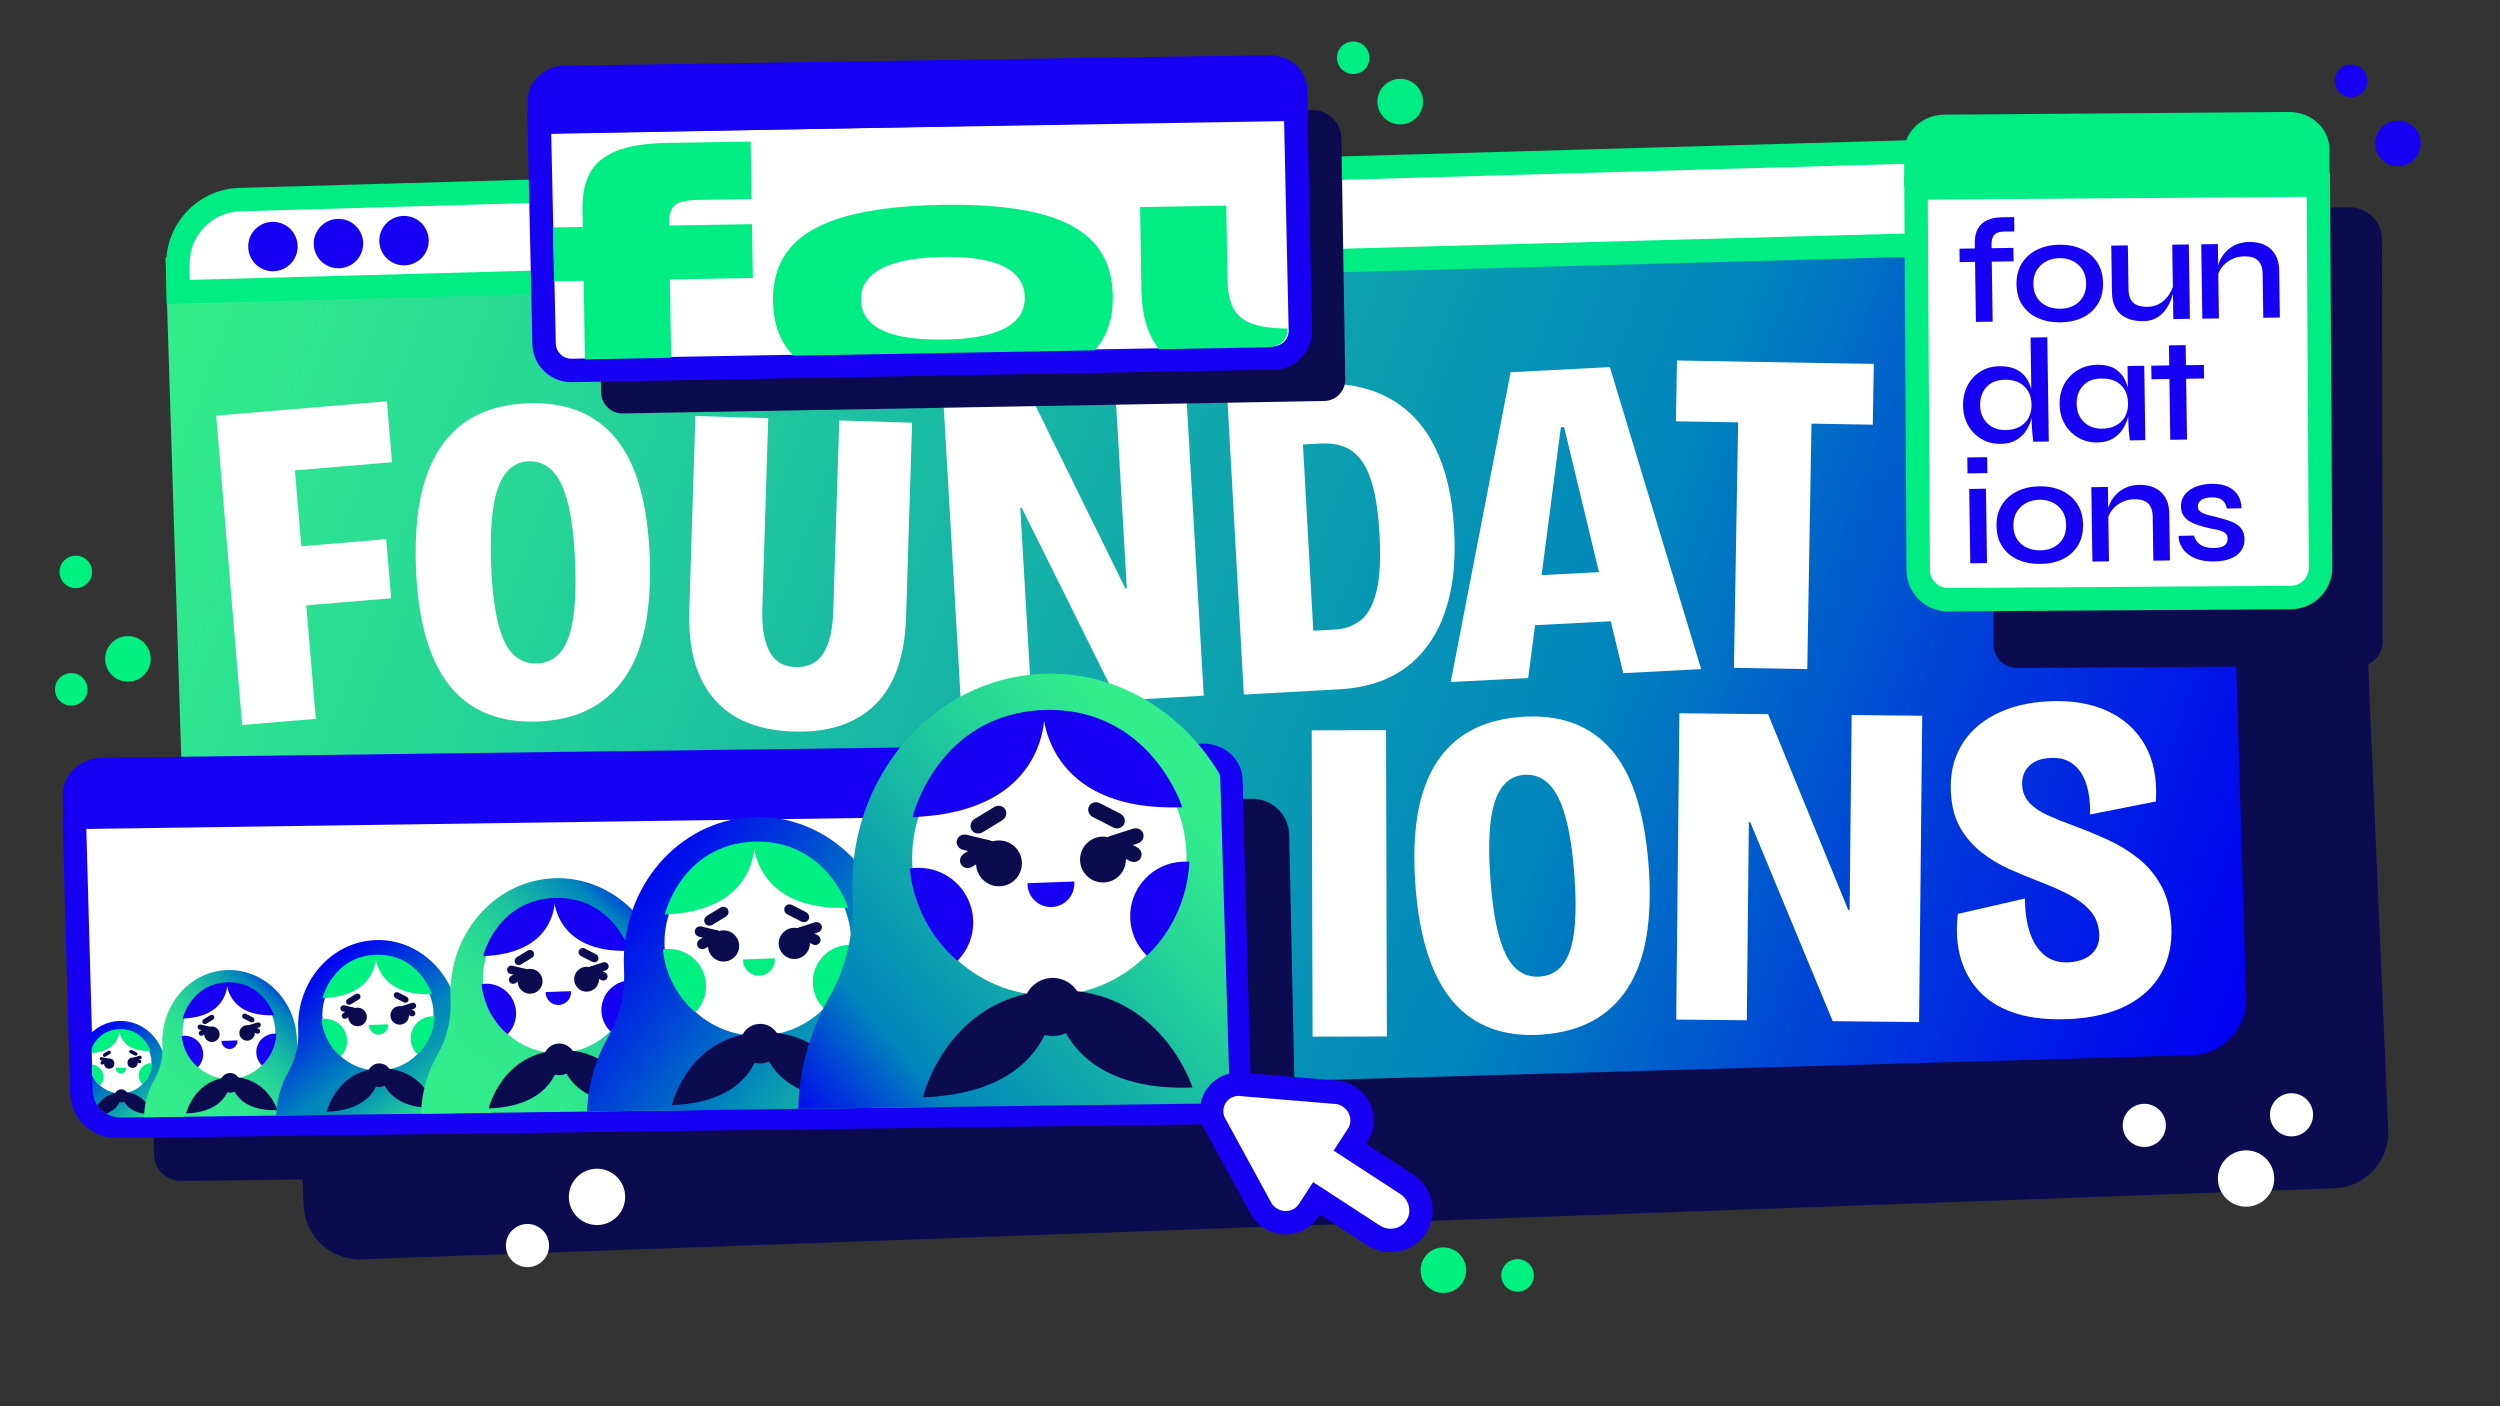
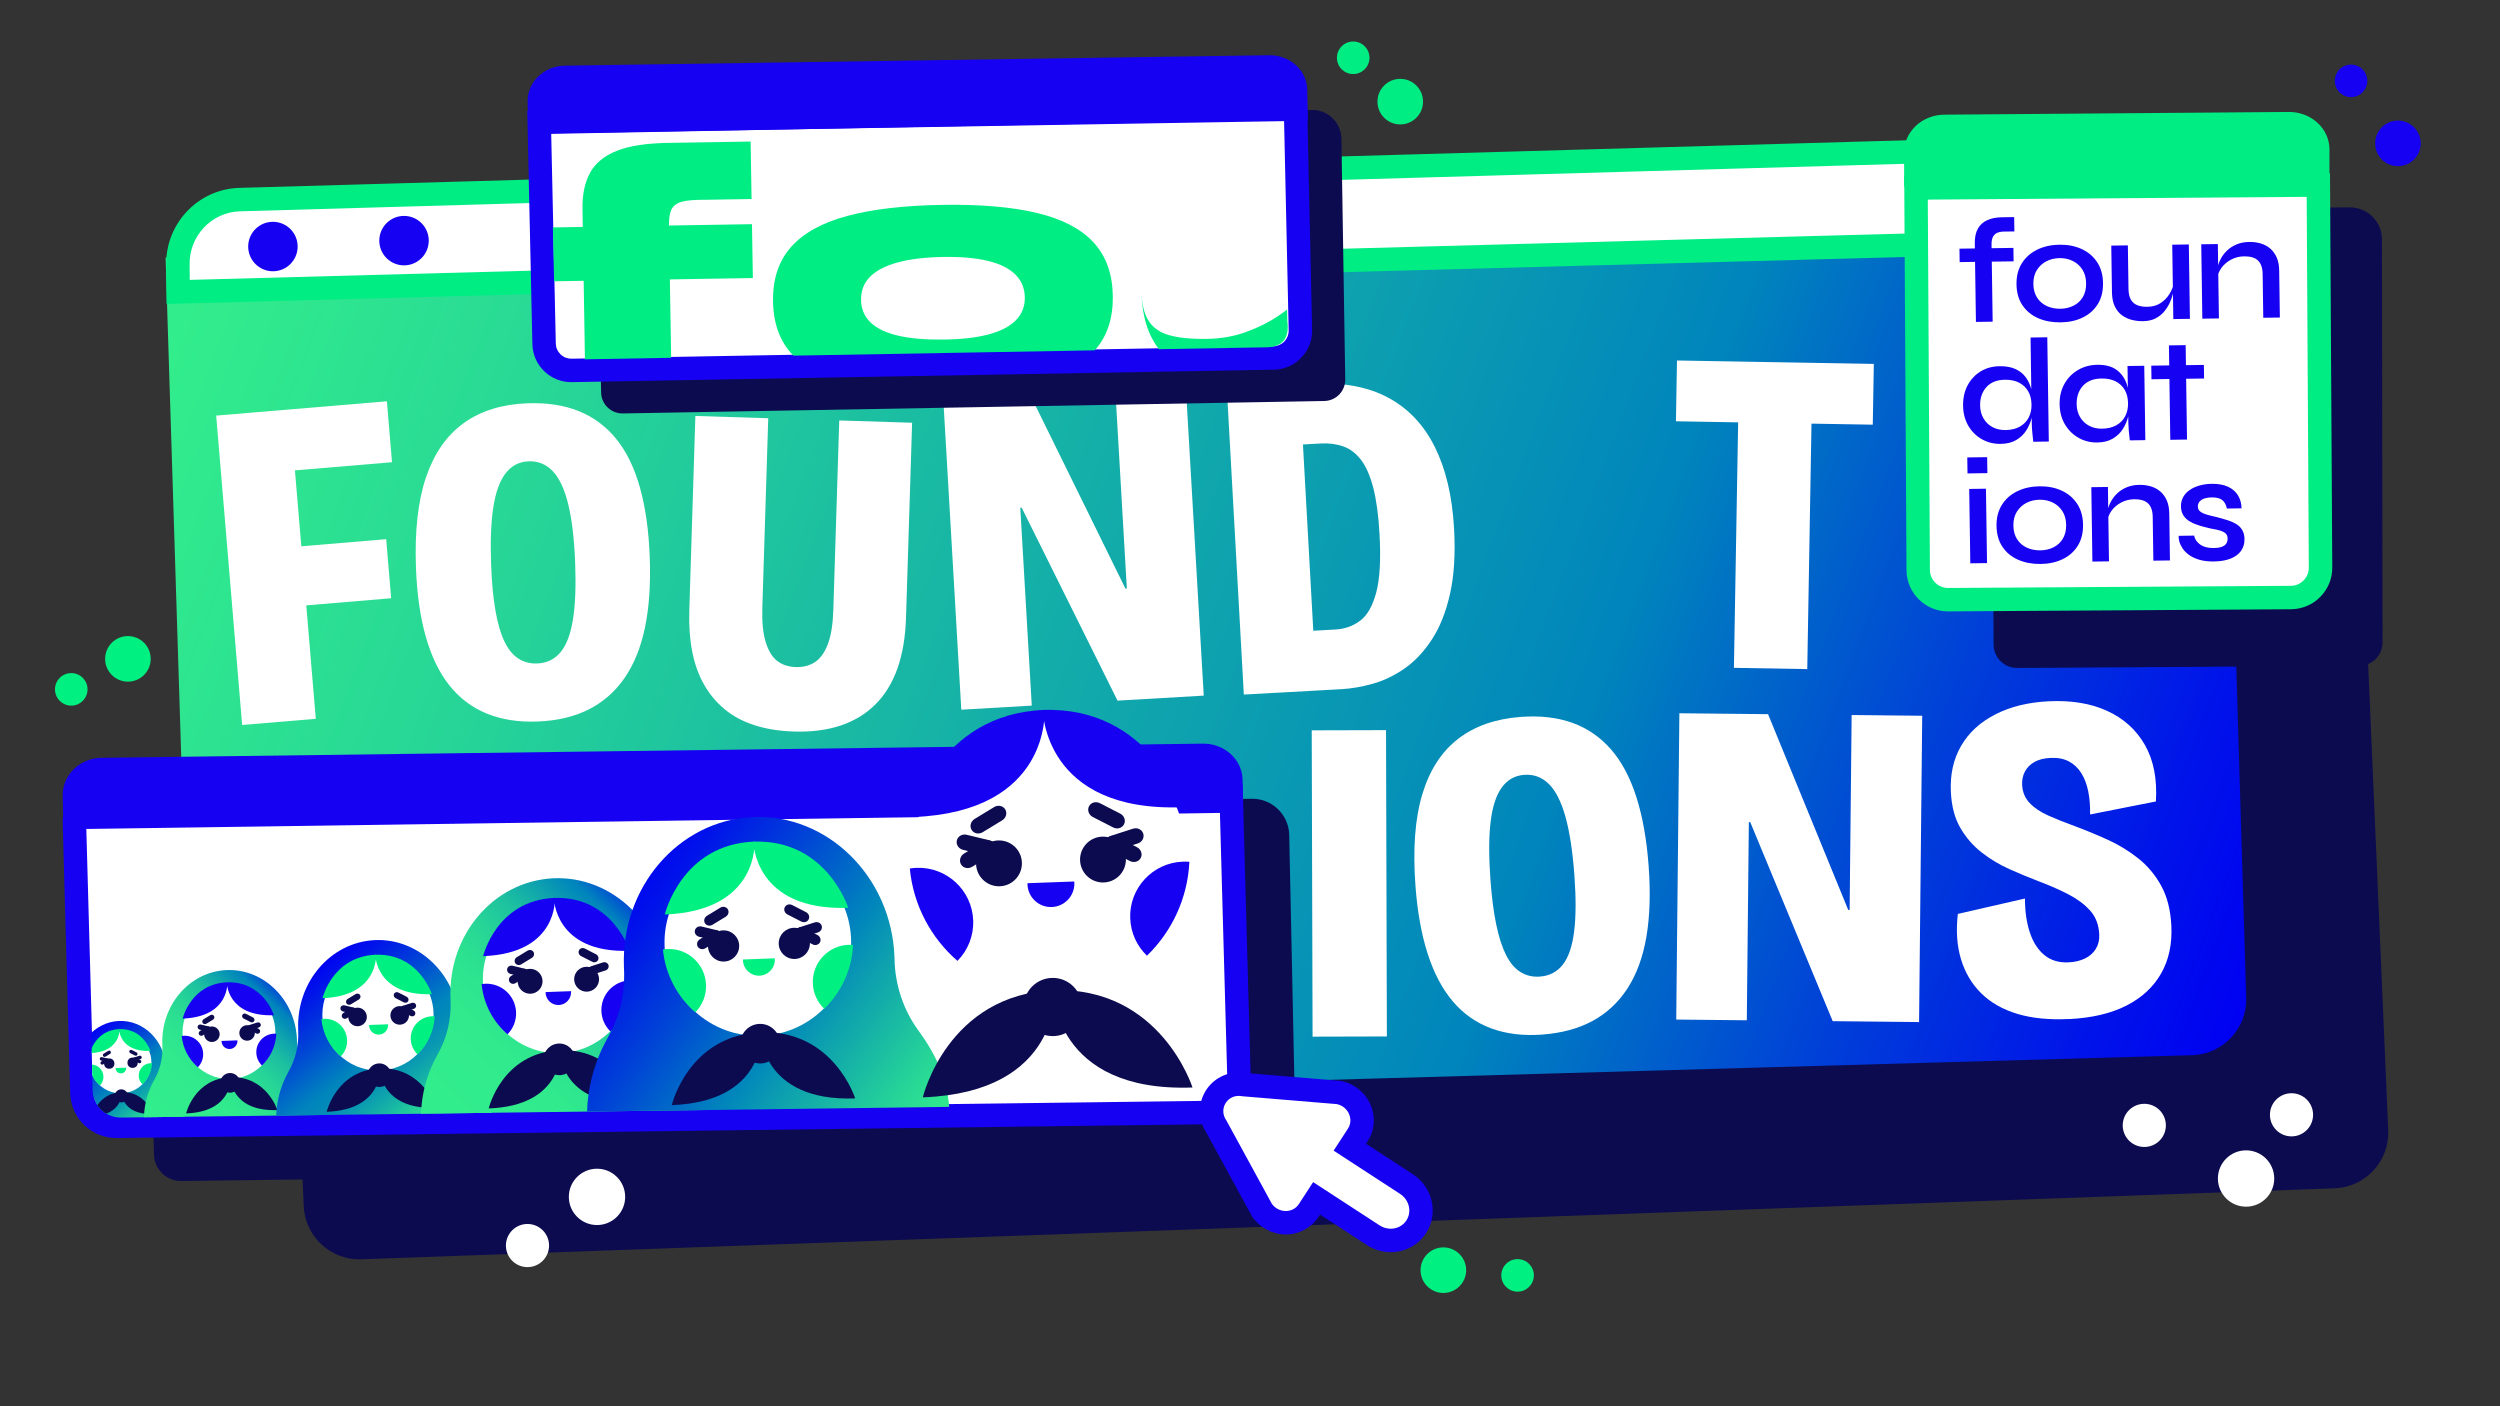
<svg xmlns="http://www.w3.org/2000/svg" xmlns:xlink="http://www.w3.org/1999/xlink" viewBox="0 0 1920 1080">
  <rect x="0" y="0" width="1920" height="1080" fill="#333333" stroke="none" />
  <defs>
    <style>
      .cls-1 {
        clip-path: url(#clippath);
      }

      .cls-2 {
        fill: none;
      }

      .cls-2, .cls-3, .cls-4, .cls-5, .cls-6, .cls-7, .cls-8, .cls-9, .cls-10, .cls-11, .cls-12, .cls-13, .cls-14 {
        stroke-width: 0px;
      }

      .cls-3 {
        fill: url(#linear-gradient);
      }

      .cls-15 {
        stroke: #1601f2;
        stroke-miterlimit: 10;
        stroke-width: 18px;
      }

      .cls-15, .cls-12 {
        fill: #fff;
      }

      .cls-16 {
        clip-path: url(#clippath-1);
      }

      .cls-17 {
        clip-path: url(#clippath-2);
      }

      .cls-4 {
        fill: url(#linear-gradient-4);
      }

      .cls-5 {
        fill: url(#linear-gradient-2);
      }

      .cls-6 {
        fill: url(#linear-gradient-3);
      }

      .cls-7 {
        fill: url(#linear-gradient-7);
      }

      .cls-8 {
        fill: url(#linear-gradient-5);
      }

      .cls-9 {
        fill: url(#linear-gradient-6);
      }

      .cls-10 {
        fill: #1601f2;
      }

      .cls-11 {
        fill: #0c0b4f;
      }

      .cls-13 {
        fill: #00ed84;
      }

      .cls-14 {
        fill: #00f181;
      }
    </style>
    <linearGradient id="linear-gradient" x1="1713.16" y1="795.38" x2="153.26" y2="210.41" gradientUnits="userSpaceOnUse">
      <stop offset="0" stop-color="#0001f2" />
      <stop offset=".06" stop-color="#0013ea" />
      <stop offset=".18" stop-color="#0042d7" />
      <stop offset=".33" stop-color="#0085bc" />
      <stop offset=".48" stop-color="#0c9eb0" />
      <stop offset=".83" stop-color="#27d796" />
      <stop offset="1" stop-color="#32ed8c" />
    </linearGradient>
    <clipPath id="clippath">
      <path class="cls-2" d="m973.5,266.72l-526.08,9.27c-11.22.38-20.61-7.97-20.97-18.66l-3.45-155.01,562.24-9.2,3.45,153.76c1.73,12.96-3.98,19.46-15.2,19.84Z" />
    </clipPath>
    <clipPath id="clippath-1">
      <path class="cls-2" d="m1756.18,452l-260.37,3c-9.29,0-16.82-7.53-16.82-16.82V151l294-3v287.18c0,9.29-7.53,16.82-16.82,16.82Z" />
    </clipPath>
    <clipPath id="clippath-2">
      <path class="cls-2" d="m944.19,832.39c.21,8.15-6.25,14.92-14.4,15.09l-836.62,10.81c-11.95.31-21.86-9.18-22.07-21.14l-7.09-331.16,826.94-9.41c24.06-.32,43.89,18.79,44.44,42.85l8.8,292.96Z" />
    </clipPath>
    <linearGradient id="linear-gradient-2" x1="47.16" y1="782.12" x2="110.71" y2="863.15" gradientUnits="userSpaceOnUse">
      <stop offset=".21" stop-color="#0001f2" />
      <stop offset=".29" stop-color="#0013ea" />
      <stop offset=".45" stop-color="#0042d7" />
      <stop offset=".65" stop-color="#0085bc" />
      <stop offset=".7" stop-color="#028ab9" />
      <stop offset=".78" stop-color="#0a9bb1" />
      <stop offset=".87" stop-color="#18b7a4" />
      <stop offset=".97" stop-color="#2add93" />
      <stop offset="1" stop-color="#32ed8c" />
    </linearGradient>
    <linearGradient id="linear-gradient-3" x1="239.77" y1="760.83" x2="139.4" y2="868.78" gradientUnits="userSpaceOnUse">
      <stop offset="0" stop-color="#0001f2" />
      <stop offset=".04" stop-color="#0013ea" />
      <stop offset=".11" stop-color="#0042d7" />
      <stop offset=".19" stop-color="#0085bc" />
      <stop offset=".2" stop-color="#0087bb" />
      <stop offset=".29" stop-color="#10a6ac" />
      <stop offset=".38" stop-color="#1cc0a0" />
      <stop offset=".49" stop-color="#26d497" />
      <stop offset=".61" stop-color="#2ce290" />
      <stop offset=".75" stop-color="#30ea8d" />
      <stop offset="1" stop-color="#32ed8c" />
    </linearGradient>
    <linearGradient id="linear-gradient-4" x1="208.36" y1="718.42" x2="322.96" y2="864.54" xlink:href="#linear-gradient-2" />
    <linearGradient id="linear-gradient-5" x1="530.8" y1="699.9" x2="369.64" y2="873.24" xlink:href="#linear-gradient-3" />
    <linearGradient id="linear-gradient-6" x1="465.41" y1="694.46" x2="713.6" y2="878.19" gradientUnits="userSpaceOnUse">
      <stop offset="0" stop-color="#0001f2" />
      <stop offset=".1" stop-color="#0013ea" />
      <stop offset=".29" stop-color="#0042d7" />
      <stop offset=".53" stop-color="#0085bc" />
      <stop offset=".63" stop-color="#0c9eb0" />
      <stop offset=".88" stop-color="#27d796" />
      <stop offset="1" stop-color="#32ed8c" />
    </linearGradient>
    <linearGradient id="linear-gradient-7" x1="636.07" y1="899.09" x2="935.48" y2="644.09" gradientUnits="userSpaceOnUse">
      <stop offset="0" stop-color="#0001f2" />
      <stop offset=".05" stop-color="#0013ea" />
      <stop offset=".14" stop-color="#0042d7" />
      <stop offset=".26" stop-color="#0085bc" />
      <stop offset=".43" stop-color="#0c9eb0" />
      <stop offset=".81" stop-color="#27d796" />
      <stop offset="1" stop-color="#32ed8c" />
    </linearGradient>
  </defs>
  <g id="main_window" data-name="main window">
    <path class="cls-11" d="m1765.68,180.38l-3.63.13h0S246.58,235.05,246.58,235.05h0s-3.63.13-3.63.13c-21.59.79-38.45,18.94-37.66,40.53l.13,3.63s0,0,0,0h0s1.66,45.31,1.66,45.31h.29s25.88,601.34,25.88,601.34c.87,23.6,20.7,42.02,44.29,41.16l1515.47-54.54c23.6-.87,42.02-20.7,41.16-44.29l-27.83-646.65-.13-3.63c-.79-21.59-18.94-38.45-40.53-37.66Z" />
    <path class="cls-3" d="m1683.48,810.39l-1493,42.63c-23.66.69-43.39-17.89-44.08-41.49l-19.23-613.8,1579.82-36.72,18.08,605.41c.69,23.6-17.94,43.29-41.6,43.98Z" />
    <g>
      <path class="cls-12" d="m1699.53,181.98L136.83,224.2l-.18-20.28c-.79-27.18,20.43-49.85,47.4-50.63l1464.92-41.82c26.97-.78,49.47,20.62,50.25,47.8l.3,22.71Z" />
      <path class="cls-13" d="m127.91,233.44l-.26-29.36c-.88-32.05,24.28-58.87,56.13-59.79l1464.92-41.82c31.88-.92,58.58,24.44,59.51,56.53v.14s.43,31.58.43,31.58L127.91,233.44Zm1522.48-112.99c-.39,0-.77,0-1.16.02L184.3,162.29c-21.96.64-39.3,19.2-38.66,41.37v.18s.1,11.11.1,11.11l1544.66-41.74-.18-13.76c-.67-21.75-18.41-39.01-39.83-39.01Z" />
    </g>
    <circle class="cls-10" cx="310.29" cy="184.81" r="18.99" />
-     <circle class="cls-10" cx="259.94" cy="187.07" r="18.99" />
    <circle class="cls-10" cx="209.6" cy="189.34" r="18.99" />
  </g>
  <g id="type">
    <g>
      <path class="cls-12" d="m185.97,556.79l-19.94-237.61,56.55-4.75,19.95,237.61-56.55,4.75Zm11.36-193.1l-3.93-46.8,103.73-8.71,3.93,46.8-103.73,8.71Zm8.7,103.68l-3.81-45.36,94.37-7.92,3.81,45.36-94.37,7.92Z" />
      <path class="cls-12" d="m412.76,554.13c-14.73.56-27.78-1.51-39.13-6.19-11.36-4.68-20.91-11.93-28.65-21.75-7.75-9.81-13.75-22.25-18-37.31-4.26-15.06-6.76-32.56-7.51-52.51-1.07-28.26,1.5-51.54,7.72-69.85,6.21-18.3,15.85-32.16,28.94-41.58,13.08-9.41,29.37-14.48,48.85-15.22,14.97-.56,28.12,1.44,39.48,6,11.35,4.57,20.96,11.69,28.82,21.39,7.86,9.69,13.92,22.12,18.18,37.3,4.26,15.18,6.77,32.98,7.54,53.4.78,20.66-.45,38.72-3.67,54.18-3.23,15.46-8.51,28.44-15.84,38.94-7.34,10.5-16.55,18.52-27.64,24.05-11.09,5.53-24.12,8.58-39.09,9.14Zm-.25-44.58c7.36-.28,13.32-3.12,17.88-8.52,4.55-5.4,7.75-13.72,9.59-24.97,1.83-11.24,2.42-25.65,1.76-43.23-.7-18.52-2.46-33.62-5.28-45.28-2.82-11.66-6.77-20.19-11.85-25.59-5.08-5.39-11.31-7.96-18.67-7.68-7.13.27-12.96,3.29-17.5,9.04-4.54,5.76-7.72,14.44-9.55,26.04-1.83,11.61-2.39,26.55-1.7,44.83.5,13.3,1.59,24.79,3.26,34.48,1.67,9.69,3.93,17.57,6.78,23.64,2.84,6.08,6.4,10.52,10.67,13.33,4.27,2.82,9.13,4.11,14.6,3.91Z" />
      <path class="cls-12" d="m609.61,561.82c-11.17-.35-21.23-1.97-30.17-4.87-8.95-2.89-16.61-6.99-22.99-12.31-6.38-5.31-11.65-11.65-15.82-19.04-4.17-7.38-7.18-15.79-9.02-25.24-1.85-9.45-2.59-19.87-2.23-31.27l4.67-149.63,55.96,1.75-4.55,145.71c-.33,10.69.52,19.4,2.57,26.11,2.05,6.72,4.99,11.57,8.82,14.54,3.83,2.97,8.6,4.55,14.3,4.73,5.7.18,10.61-1.1,14.75-3.82,4.13-2.72,7.42-7.31,9.88-13.78,2.46-6.46,3.86-15.15,4.21-26.08l4.55-145.71,55.96,1.75-4.67,149.63c-.93,29.93-8.83,52.21-23.67,66.84-14.85,14.64-35.7,21.53-62.55,20.69Z" />
      <path class="cls-12" d="m738.28,545.05l-13.63-234.85,68-3.95,71.69,145.79,1.07-.06-8.68-149.45,54.11-3.14,13.63,234.85-66.22,3.84-73.61-148.18-1.07.06,8.82,151.94-54.11,3.14Z" />
      <path class="cls-12" d="m955.26,533.42l-13.05-234.89,55.9-3.1,13.05,234.89-55.9,3.1Zm24.92-1.38l-2.55-45.91,48.07-2.67c7.12-.4,13.42-2.65,18.91-6.76,5.49-4.11,9.6-11.36,12.36-21.75,2.76-10.38,3.6-25.31,2.51-44.76-.8-14.47-2.42-26.34-4.83-35.61-2.42-9.26-5.55-16.41-9.41-21.43-3.85-5.02-8.39-8.46-13.61-10.31-5.22-1.85-11.04-2.6-17.45-2.24l-44.51,2.47-2.55-45.91,42.37-2.35c22.31-1.24,41.2,2.3,56.66,10.6,15.46,8.31,27.42,20.97,35.86,37.99,8.45,17.02,13.35,37.87,14.72,62.55,1.08,19.46.05,36.18-3.11,50.15-3.15,13.98-7.8,25.66-13.95,35.05-6.15,9.39-13.12,16.79-20.91,22.22-7.79,5.43-15.91,9.33-24.35,11.71-8.44,2.38-16.46,3.77-24.05,4.19l-50.21,2.79Z" />
-       <path class="cls-12" d="m1114.18,523.78l45.98-237.92,76.21-3.92,70.12,231.96-59.83,3.07-45.42-188.97-2.49.13-25.1,192.59-59.47,3.06Zm37.82-42.27l-1.96-38.09,114.68-5.89,1.96,38.09-114.68,5.89Z" />
      <path class="cls-12" d="m1287.12,323.55l.8-46.69,151.18,2.61-.8,46.69-151.18-2.61Zm44.53,189.35l4.05-235.21,56.33.97-4.05,235.21-56.34-.97Z" />
    </g>
    <g>
      <path class="cls-12" d="m1008.06,796.15l-.65-235.25,57.06-.16.65,235.25-57.06.16Z" />
      <path class="cls-12" d="m1184.48,794.56c-14.71,1.08-27.81-.53-39.33-4.8-11.52-4.28-21.32-11.18-29.41-20.72-8.09-9.53-14.53-21.75-19.31-36.65-4.79-14.89-7.91-32.3-9.37-52.21-2.07-28.2-.33-51.56,5.23-70.08,5.56-18.51,14.71-32.71,27.45-42.58,12.74-9.87,28.84-15.52,48.28-16.94,14.94-1.09,28.16.44,39.67,4.6,11.51,4.16,21.36,10.94,29.56,20.35s14.69,21.62,19.49,36.63c4.79,15.02,7.94,32.72,9.43,53.1,1.51,20.62.92,38.71-1.75,54.27-2.68,15.56-7.49,28.73-14.45,39.48-6.96,10.76-15.89,19.09-26.77,25.01-10.89,5.92-23.8,9.43-38.74,10.52Zm-1.83-44.54c7.35-.54,13.2-3.59,17.56-9.15,4.36-5.56,7.26-13.99,8.7-25.3,1.44-11.3,1.51-25.72.23-43.26-1.35-18.49-3.65-33.51-6.88-45.06-3.23-11.56-7.48-19.94-12.75-25.16-5.27-5.21-11.58-7.55-18.93-7.01-7.11.52-12.84,3.74-17.17,9.66-4.34,5.92-7.21,14.71-8.62,26.36-1.41,11.66-1.45,26.62-.11,44.86.97,13.27,2.46,24.72,4.48,34.34,2.01,9.62,4.55,17.42,7.61,23.39,3.06,5.98,6.77,10.29,11.14,12.94,4.36,2.66,9.27,3.79,14.73,3.39Z" />
      <path class="cls-12" d="m1287.35,783.02l2.41-235.24,68.11.7,61.58,150.35h1.07s1.54-149.69,1.54-149.69l54.2.56-2.41,235.24-66.33-.68-63.34-152.86h-1.07s-1.56,152.18-1.56,152.18l-54.2-.56Z" />
      <path class="cls-12" d="m1589.03,782.6c-15.2.75-28.41-.56-39.65-3.93-11.24-3.37-20.48-8.62-27.74-15.76-7.26-7.14-12.45-15.86-15.58-26.17-3.13-10.31-3.94-21.93-2.44-34.85l51.54-11.83c.01,9.99,1.28,18.73,3.8,26.22,2.51,7.49,6.25,13.25,11.21,17.29,4.96,4.04,11.12,5.87,18.48,5.51,4.75-.23,8.92-1.21,12.53-2.94,3.6-1.72,6.4-4.18,8.38-7.37,1.99-3.19,2.87-6.92,2.66-11.19-.36-7.35-2.69-13.43-6.97-18.21-4.29-4.78-9.79-8.91-16.5-12.39-6.72-3.47-13.96-6.68-21.72-9.63-7.77-2.94-15.6-6.19-23.51-9.72-7.91-3.53-15.15-7.87-21.71-13.02-6.56-5.15-11.99-11.42-16.29-18.82-4.29-7.4-6.71-16.56-7.25-27.48-.67-13.53,1.96-25.37,7.88-35.54,5.92-10.16,14.69-18.21,26.3-24.14,11.61-5.93,25.25-9.28,40.92-10.05,17.33-.86,32.33,1.61,45,7.41,12.66,5.8,22.32,14.54,28.97,26.23,6.65,11.69,9.44,26.12,8.39,43.3l-50.56,10c.16-6.43-.32-12.35-1.42-17.77-1.1-5.42-2.88-10.08-5.33-14.01-2.46-3.92-5.64-6.91-9.55-8.98-3.91-2.06-8.6-2.96-14.06-2.69-4.99.25-9.1,1.29-12.34,3.11-3.25,1.83-5.68,4.27-7.31,7.32-1.63,3.06-2.36,6.48-2.17,10.28.27,5.46,2.16,10.06,5.68,13.82,3.51,3.75,8.25,6.97,14.22,9.65,5.96,2.68,12.7,5.38,20.22,8.1,8.49,3.15,16.99,6.65,25.51,10.52,8.52,3.86,16.37,8.65,23.56,14.36,7.18,5.71,13.07,12.74,17.65,21.08,4.57,8.34,7.17,18.56,7.76,30.66.69,14.01-1.92,26.21-7.83,36.61-5.91,10.41-14.79,18.64-26.63,24.69-11.84,6.06-26.55,9.52-44.12,10.39Z" />
    </g>
  </g>
  <g id="mini_windows" data-name="mini windows">
    <g>
      <path class="cls-11" d="m1030.21,106.09c-.42-12.38-10.8-22.07-23.17-21.65l-527.96,9.19c-12.38.42-22.07,10.8-21.65,23.17l.42,20.17h.28s3.54,164.74,3.54,164.74c.31,9.05,7.89,16.13,16.94,15.82l538.71-9.56c9.05-.31,16.13-7.89,15.82-16.94l-2.93-184.96Z" />
      <g>
        <g>
          <path class="cls-12" d="m978.51,274.9l-539.04,9.57c-11.54.39-21.21-8.64-21.61-20.18l-3.73-170.32,580.83-10.99,3.73,170.32c.39,11.54-8.64,21.21-20.18,21.61Z" />
          <path class="cls-10" d="m438.73,293.49c-7.6,0-14.81-2.84-20.39-8.05-5.84-5.45-9.2-12.85-9.47-20.84v-.11s-3.93-179.35-3.93-179.35l598.83-11.33,3.93,179.24c.26,7.96-2.59,15.56-8.04,21.38-5.45,5.84-12.85,9.2-20.84,9.47h-.15s-538.98,9.57-538.98,9.57c-.32,0-.64.02-.96.02Zm-11.87-29.45c.12,3.16,1.46,6.09,3.77,8.24,2.32,2.17,5.36,3.3,8.53,3.2h.15s538.96-9.57,538.96-9.57c3.15-.12,6.08-1.46,8.23-3.77,2.17-2.32,3.31-5.35,3.2-8.53v-.11s-3.54-161.35-3.54-161.35l-562.83,10.65,3.53,161.24Z" />
        </g>
        <path class="cls-10" d="m1004.41,92.7l-598.7,9.97-.48-24.28c-.51-14.9,12.04-27.41,28.03-27.96l540.81-8c15.99-.54,29.36,11.09,29.86,25.99l.48,24.28Z" />
      </g>
      <g class="cls-1">
        <g>
          <path class="cls-13" d="m402.62,175.02l174.9-2.86.68,41.38-174.9,2.86-.68-41.38Zm110.14-65.27l63.72-1.04.72,44.14-36.14.59c-7.36-.06-13.01.4-16.95,1.38-3.94.99-6.67,2.87-8.19,5.65-1.52,2.78-2.23,7.03-2.14,12.73l2.08,126.91-66.21,1.08-2.3-140.7c-.18-11.04,1.74-20.26,5.76-27.69,4.02-7.42,10.82-13.05,20.42-16.89,9.59-3.84,22.67-5.89,39.22-6.16Z" />
          <path class="cls-13" d="m725.88,300.8c-29.24.48-53.6-1.52-73.08-5.98-19.48-4.46-34.14-11.86-43.96-22.18-9.83-10.33-14.88-24.04-15.16-41.15-.28-17.1,4.32-31.02,13.8-41.76,9.48-10.73,23.88-18.69,43.21-23.89,19.32-5.19,43.61-8.03,72.85-8.51,29.06-.48,53.24,1.57,72.53,6.13,19.3,4.56,33.81,12.05,43.55,22.47,9.73,10.42,14.74,24.18,15.02,41.29.28,17.1-4.28,30.98-13.67,41.62-9.39,10.64-23.66,18.51-42.8,23.61-19.14,5.1-43.24,7.88-72.3,8.36Zm-.65-40c13.61-.22,24.99-1.56,34.15-4.01,9.16-2.45,16.09-6.06,20.79-10.83,4.7-4.77,7-10.64,6.89-17.64-.11-6.99-2.56-12.83-7.32-17.54-4.77-4.7-11.77-8.18-21-10.42-9.24-2.24-20.75-3.25-34.54-3.02-13.61.22-25.13,1.61-34.56,4.15-9.44,2.55-16.55,6.2-21.34,10.97-4.8,4.77-7.14,10.74-7.02,17.91.11,6.99,2.6,12.79,7.46,17.4,4.86,4.61,12.04,7.99,21.55,10.13,9.51,2.15,21.16,3.1,34.95,2.88Z" />
-           <path class="cls-13" d="m1063.7,221.32l.77,13.23c-.49,3.87-2.21,8.41-5.16,13.61-2.95,5.2-7.05,10.6-12.29,16.21-5.25,5.6-11.69,10.82-19.34,15.63-7.65,4.82-16.41,8.78-26.3,11.88-9.88,3.1-20.89,4.76-33.03,4.96-12.14.2-23.65-.85-34.54-3.16-10.89-2.31-20.62-6.24-29.17-11.8-8.55-5.56-15.3-13.13-20.24-22.71-4.94-9.58-7.53-21.63-7.77-36.16l-1.05-64,66.21-1.08.93,57.11c.17,10.12,1.99,17.9,5.49,23.37,3.49,5.46,8.93,9.19,16.33,11.18,7.39,2,16.88,2.9,28.47,2.71,10.85-.18,20.89-1.95,30.13-5.32,9.23-3.37,17.35-7.41,24.36-12.13,7-4.71,12.4-9.21,16.2-13.51Zm64.59,68.76l-66.21,1.08-2.21-135.18,66.21-1.08,2.21,135.18Z" />
+           <path class="cls-13" d="m1063.7,221.32l.77,13.23c-.49,3.87-2.21,8.41-5.16,13.61-2.95,5.2-7.05,10.6-12.29,16.21-5.25,5.6-11.69,10.82-19.34,15.63-7.65,4.82-16.41,8.78-26.3,11.88-9.88,3.1-20.89,4.76-33.03,4.96-12.14.2-23.65-.85-34.54-3.16-10.89-2.31-20.62-6.24-29.17-11.8-8.55-5.56-15.3-13.13-20.24-22.71-4.94-9.58-7.53-21.63-7.77-36.16c.17,10.12,1.99,17.9,5.49,23.37,3.49,5.46,8.93,9.19,16.33,11.18,7.39,2,16.88,2.9,28.47,2.71,10.85-.18,20.89-1.95,30.13-5.32,9.23-3.37,17.35-7.41,24.36-12.13,7-4.71,12.4-9.21,16.2-13.51Zm64.59,68.76l-66.21,1.08-2.21-135.18,66.21-1.08,2.21,135.18Z" />
        </g>
      </g>
    </g>
    <g>
      <path class="cls-11" d="m1829.34,183.53c-.18-13.59-11.34-24.45-24.93-24.27l-250.95,1.48c-13.59.18-24.45,11.34-24.27,24.93l1.91,309.59c.13,9.93,8.29,17.88,18.22,17.74l262.75-1.64c9.93-.13,17.88-8.29,17.74-18.22l-.48-309.61Z" />
      <g>
        <g>
          <g>
            <path class="cls-12" d="m1759.54,458.91l-263.11,1.65c-12.67.17-23.07-9.96-23.24-22.63l-1.68-293.56,308.99-2.25,1.68,293.56c.17,12.67-9.96,23.07-22.63,23.24Z" />
            <path class="cls-13" d="m1496.05,469.56c-8.31,0-16.2-3.21-22.21-9.06-6.11-5.95-9.54-13.93-9.65-22.46l-1.74-302.62,326.99-2.39,1.74,302.58c.11,8.46-3.1,16.53-9.05,22.64-5.95,6.11-13.93,9.54-22.46,9.65h-.06s-263.12,1.65-263.12,1.65c-.14,0-.29,0-.43,0Zm-15.5-316.26l1.63,284.58c.05,3.65,1.54,7.14,4.21,9.73s6.15,3.98,9.91,3.95l263.14-1.65c3.71-.05,7.19-1.55,9.78-4.21,2.6-2.67,4-6.19,3.95-9.91l-1.63-284.62-290.99,2.12Z" />
          </g>
          <path class="cls-13" d="m1789.01,140.44l-326.65,2.9.02-25.99c-.21-15.95,13.52-29.06,30.68-29.29l264.52-2.08c17.16-.23,31.24,12.51,31.45,28.46l-.02,25.99Z" />
        </g>
        <g class="cls-16">
          <g>
            <path class="cls-10" d="m1504.87,190.98l41.43-.6.15,10.32-41.43.6-.15-10.32Zm32.6-24.11l9.41-.14.16,11.01-7.12.1c-2.14-.04-4,.21-5.56.77-1.56.56-2.77,1.57-3.63,3.04-.86,1.47-1.27,3.54-1.23,6.21l.86,59.19-12.85.19-.87-60.34c-.07-4.59.72-8.35,2.36-11.28,1.64-2.93,4.04-5.11,7.2-6.53,3.15-1.42,6.91-2.17,11.27-2.23Z" />
            <path class="cls-10" d="m1582.49,247.57c-6.35.09-12.07-.97-17.15-3.19-5.08-2.22-9.11-5.53-12.08-9.92-2.97-4.39-4.5-9.76-4.59-16.11-.09-6.27,1.28-11.66,4.13-16.18,2.84-4.52,6.77-7.99,11.79-10.44,5.01-2.44,10.7-3.71,17.05-3.8,6.35-.09,12.03,1.01,17.04,3.31,5.01,2.3,8.98,5.66,11.91,10.1,2.93,4.43,4.45,9.79,4.54,16.06.09,6.35-1.26,11.76-4.07,16.24-2.81,4.48-6.68,7.9-11.62,10.26-4.94,2.37-10.59,3.6-16.94,3.69Zm-.15-10.44c3.67-.05,7.03-.83,10.07-2.33,3.04-1.5,5.44-3.71,7.19-6.64,1.75-2.93,2.6-6.46,2.54-10.59-.06-4.13-1.01-7.63-2.85-10.51-1.84-2.88-4.28-5.08-7.33-6.61-3.05-1.52-6.44-2.26-10.19-2.21-3.75.05-7.14.87-10.18,2.44-3.04,1.58-5.47,3.83-7.31,6.76-1.83,2.93-2.72,6.5-2.66,10.71.06,4.13,1.03,7.63,2.91,10.51,1.88,2.88,4.38,5.02,7.5,6.43,3.12,1.41,6.55,2.09,10.3,2.03Z" />
            <path class="cls-10" d="m1669.41,217.86l.17,3.67c-.14,1-.44,2.49-.91,4.49-.47,2-1.24,4.17-2.32,6.52-1.08,2.35-2.5,4.59-4.26,6.72-1.77,2.13-3.98,3.88-6.64,5.26-2.66,1.38-5.9,2.09-9.73,2.15-2.75.04-5.53-.28-8.34-.97-2.8-.69-5.35-1.85-7.63-3.5-2.28-1.65-4.13-3.92-5.55-6.8-1.42-2.89-2.16-6.55-2.23-10.98l-.52-35.79,12.74-.18.48,33.38c.05,3.59.68,6.4,1.9,8.41,1.21,2.01,2.9,3.42,5.06,4.23,2.15.81,4.65,1.2,7.48,1.15,4.05-.06,7.48-1.03,10.29-2.9,2.8-1.88,5.05-4.18,6.73-6.92,1.68-2.74,2.77-5.38,3.27-7.91Zm12.44,27.01l-12.74.18-.83-57.13,12.74-.18.83,57.13Z" />
            <path class="cls-10" d="m1690.56,187.61l12.74-.18.83,57.13-12.74.18-.83-57.13Zm36.82-1.79c3.29-.05,6.34.37,9.14,1.24,2.81.88,5.24,2.24,7.29,4.08,2.05,1.85,3.66,4.14,4.81,6.87,1.15,2.74,1.75,5.98,1.8,9.73l.52,36.13-12.74.18-.49-33.61c-.07-4.66-1.25-8.11-3.54-10.33-2.29-2.22-5.85-3.3-10.67-3.23-3.67.05-7.01.89-10.01,2.5-3,1.61-5.44,3.68-7.31,6.19-1.88,2.51-2.95,5.26-3.21,8.25l-.2-6.19c.34-2.83,1.14-5.54,2.41-8.12,1.26-2.58,2.95-4.9,5.07-6.96,2.11-2.06,4.61-3.68,7.51-4.87,2.89-1.19,6.09-1.81,9.61-1.86Z" />
            <path class="cls-10" d="m1536.54,340.9c-5.28.08-10.1-1.12-14.46-3.58-4.36-2.46-7.83-5.91-10.42-10.35-2.59-4.44-3.93-9.56-4.01-15.37-.09-5.97,1.08-11.2,3.5-15.71,2.42-4.51,5.74-8.06,9.95-10.64,4.21-2.58,9.07-3.92,14.58-4,4.82-.07,8.89.66,12.2,2.18,3.31,1.52,5.95,3.62,7.9,6.31,1.95,2.69,3.39,5.82,4.33,9.4.93,3.58,1.43,7.48,1.49,11.68.04,3.14-.37,6.45-1.23,9.94-.87,3.49-2.26,6.74-4.16,9.76-1.91,3.01-4.48,5.48-7.7,7.4-3.23,1.92-7.21,2.92-11.95,2.98Zm3.75-10.61c4.28-.06,7.93-.94,10.92-2.62,3-1.69,5.26-4,6.79-6.92,1.53-2.93,2.26-6.23,2.21-9.9-.06-4.05-.91-7.5-2.56-10.35-1.65-2.84-3.98-5.05-6.98-6.61-3.01-1.56-6.65-2.31-10.94-2.25-6.12.09-10.84,1.97-14.15,5.65-3.32,3.68-4.93,8.39-4.85,14.13.05,3.75.92,7.06,2.61,9.94,1.69,2.88,4,5.11,6.93,6.67,2.93,1.56,6.27,2.32,10.02,2.26Zm19.18-71.07l12.85-.19,1.16,80.07-11.94.17c-.18-1.76-.4-3.93-.67-6.53-.27-2.6-.42-4.93-.45-6.99l-.96-66.53Z" />
            <path class="cls-10" d="m1610.68,339.83c-5.2.08-9.98-1.12-14.34-3.58-4.36-2.46-7.85-5.91-10.48-10.35-2.63-4.44-3.98-9.56-4.07-15.37-.09-5.97,1.14-11.2,3.68-15.72,2.54-4.51,6-8.06,10.41-10.65,4.4-2.59,9.36-3.92,14.87-4,6.12-.09,11,1.18,14.63,3.8,3.63,2.63,6.25,6.18,7.84,10.67,1.6,4.49,2.43,9.53,2.52,15.11.04,3.14-.37,6.45-1.23,9.94-.87,3.49-2.26,6.74-4.16,9.76s-4.47,5.48-7.7,7.4c-3.23,1.92-7.21,2.92-11.95,2.98Zm3.75-10.61c4.28-.06,7.92-.94,10.92-2.62,3-1.69,5.26-3.99,6.79-6.92,1.53-2.93,2.26-6.23,2.21-9.9-.06-4.05-.91-7.5-2.56-10.35-1.65-2.84-3.98-5.03-6.98-6.55-3.01-1.52-6.65-2.26-10.94-2.19-6.12.09-10.84,1.95-14.15,5.6-3.31,3.64-4.93,8.33-4.85,14.07.05,3.75.92,7.06,2.61,9.94,1.69,2.88,4,5.11,6.93,6.67,2.93,1.56,6.27,2.32,10.02,2.27Zm19.51-48.13l12.85-.19.83,57.13-11.93.17c-.35-2.9-.62-5.4-.8-7.5-.18-2.1-.29-4.11-.32-6.02l-.63-43.59Z" />
            <path class="cls-10" d="m1652.18,280.83l40.4-.58.15,10.44-40.4.58-.15-10.44Zm13.55-15.57l12.85-.19,1.05,72.5-12.85.19-1.05-72.5Z" />
            <path class="cls-10" d="m1526.13,351.1l.18,12.27-15.26.22-.18-12.27,15.26-.22Zm-13.77,24.41l12.85-.19.83,57.13-12.85.19-.83-57.13Z" />
            <path class="cls-10" d="m1567.15,433.12c-6.35.09-12.07-.97-17.15-3.19-5.08-2.22-9.11-5.53-12.08-9.92-2.97-4.39-4.5-9.76-4.59-16.11-.09-6.27,1.28-11.66,4.13-16.18,2.84-4.52,6.77-7.99,11.79-10.44,5.02-2.44,10.7-3.71,17.05-3.8,6.35-.09,12.03,1.01,17.04,3.31,5.01,2.3,8.98,5.66,11.91,10.1,2.93,4.43,4.45,9.79,4.54,16.06.09,6.35-1.27,11.76-4.07,16.24-2.81,4.48-6.68,7.9-11.62,10.26-4.94,2.37-10.59,3.6-16.94,3.69Zm-.15-10.44c3.67-.05,7.03-.83,10.07-2.33,3.04-1.5,5.44-3.71,7.19-6.64,1.75-2.93,2.6-6.46,2.54-10.59-.06-4.13-1.01-7.63-2.85-10.51-1.84-2.88-4.28-5.08-7.33-6.61-3.05-1.52-6.44-2.26-10.19-2.21-3.75.05-7.14.87-10.18,2.44-3.04,1.57-5.47,3.83-7.31,6.76-1.83,2.93-2.72,6.5-2.66,10.71.06,4.13,1.03,7.63,2.91,10.51,1.88,2.88,4.38,5.02,7.5,6.43,3.12,1.41,6.55,2.09,10.3,2.03Z" />
            <path class="cls-10" d="m1606.13,374.16l12.74-.18.83,57.13-12.74.18-.83-57.13Zm36.82-1.79c3.29-.05,6.34.37,9.14,1.24,2.81.88,5.24,2.24,7.29,4.08,2.05,1.85,3.66,4.14,4.81,6.87,1.15,2.74,1.75,5.98,1.81,9.73l.52,36.13-12.74.18-.49-33.61c-.07-4.66-1.25-8.11-3.54-10.33-2.29-2.22-5.84-3.3-10.67-3.23-3.67.05-7.01.89-10.01,2.5-3,1.61-5.44,3.68-7.31,6.19-1.88,2.51-2.95,5.26-3.21,8.25l-.2-6.19c.34-2.83,1.14-5.54,2.41-8.12,1.26-2.58,2.95-4.9,5.07-6.96,2.11-2.06,4.61-3.68,7.51-4.87,2.89-1.19,6.09-1.81,9.61-1.86Z" />
            <path class="cls-10" d="m1673.24,411.51l11.82-.17c.65,2.9,2.26,5.23,4.81,6.99,2.55,1.76,5.97,2.61,10.25,2.55,2.75-.04,4.91-.38,6.47-1.01,1.56-.63,2.66-1.49,3.29-2.57.63-1.08.94-2.31.92-3.69-.02-1.68-.52-2.98-1.49-3.88-.97-.9-2.38-1.65-4.22-2.23-1.85-.58-4.15-1.09-6.91-1.51-2.84-.65-5.64-1.37-8.41-2.17-2.77-.8-5.27-1.82-7.51-3.05-2.24-1.23-4-2.81-5.29-4.74-1.29-1.93-1.96-4.31-2-7.14-.04-2.6.52-4.96,1.68-7.08,1.16-2.12,2.79-3.92,4.92-5.41,2.12-1.48,4.63-2.65,7.53-3.49,2.9-.85,6.07-1.29,9.51-1.34,4.97-.07,9.14.67,12.49,2.23,3.35,1.56,5.91,3.78,7.67,6.66,1.76,2.88,2.67,6.2,2.73,9.94l-11.25.16c-.66-3.05-1.88-5.25-3.66-6.6-1.78-1.35-4.43-2-7.95-1.95-3.52.05-6.19.7-8.01,1.95-1.82,1.25-2.71,2.95-2.68,5.09.02,1.61.63,2.88,1.83,3.82,1.2.94,2.91,1.74,5.14,2.39,2.23.66,4.84,1.31,7.83,1.95,2.76.73,5.38,1.47,7.84,2.24,2.46.77,4.67,1.73,6.64,2.89,1.97,1.16,3.54,2.68,4.71,4.58,1.18,1.9,1.78,4.26,1.83,7.09.05,3.52-.84,6.55-2.68,9.1-1.84,2.55-4.51,4.52-8.01,5.91-3.5,1.39-7.74,2.12-12.71,2.19-4.36.06-8.14-.38-11.33-1.33-3.19-.95-5.85-2.21-7.98-3.79-2.13-1.58-3.78-3.27-4.95-5.09-1.17-1.82-1.99-3.57-2.43-5.24-.45-1.68-.6-3.09-.46-4.24Z" />
          </g>
        </g>
      </g>
    </g>
    <g>
      <g>
        <path class="cls-11" d="m990.11,640.92c-.5-15.67-13.61-27.96-29.28-27.46l-821.69,10.11c-15.67.5-27.96,13.61-27.46,29.28l.48,25.54h.35s5.75,208.53,5.75,208.53c.37,11.45,9.95,20.44,21.4,20.08l835.3-10.54c11.45-.37,20.44-9.95,20.08-21.4l-4.93-234.12Z" />
        <path class="cls-15" d="m925.92,854.46l-835.72,10.55c-14.61.47-26.83-11-27.3-25.6l-5.79-209.13c-.1-3.56,2.73-6.51,6.29-6.55l882.15-12.16,5.97,215.59c.47,14.61-11,26.83-25.6,27.3Z" />
        <path class="cls-10" d="m954.76,624.06l-906.13,12.81-.46-25.54c-.5-15.67,12.61-28.8,29.29-29.33l845.73-10.87c16.68-.53,30.6,11.74,31.11,27.4l.46,25.54Z" />
      </g>
      <g class="cls-17">
        <g>
          <path class="cls-5" d="m49.26,861.43c-.27-7.48,1.58-14.87,5.28-21.38,2.87-5.06,4.4-11.07,4.09-17.45,0-.17-.02-.34-.02-.5-.74-20.16,13.85-37.09,32.64-37.98,18.97-.9,35.25,15.09,36.03,35.4,0,.22.01.44.02.66.15,6.81,2.38,13.04,6.01,18.04,4.8,6.59,7.66,12.91,7.96,21.06l-92,2.15Z" />
          <circle class="cls-12" cx="92.59" cy="815.97" r="23.69" />
          <path class="cls-14" d="m88.82,820.26c0,.07,0,.14,0,.21.08,2.24,1.96,3.98,4.2,3.9s3.98-1.96,3.9-4.2c0-.07-.01-.14-.02-.21l-8.07.29Z" />
          <g>
            <circle class="cls-11" cx="83.9" cy="816.83" r="3.96" />
            <circle class="cls-11" cx="101.85" cy="816.18" r="3.96" />
            <path class="cls-11" d="m108.8,811.68h0c-.23-.7-1.02-1.08-1.77-.84l-3.76,1.21c-.75.24-1.17,1.01-.94,1.71h0c.23.7,1.02,1.08,1.77.84l3.76-1.21c.75-.24,1.17-1.01.94-1.71Z" />
            <path class="cls-11" d="m108.38,815.89h0c.33-.66.04-1.49-.66-1.84l-3.51-1.8c-.7-.36-1.54-.12-1.88.54h0c-.33.66-.04,1.49.66,1.84l3.51,1.8c.7.36,1.54.12,1.88-.54Z" />
            <path class="cls-11" d="m76.62,812.86h0c.18-.72.94-1.15,1.71-.96l3.84.93c.77.19,1.24.92,1.06,1.64h0c-.18.72-.94,1.15-1.71.96l-3.84-.93c-.77-.19-1.24-.92-1.06-1.64Z" />
            <path class="cls-11" d="m77.35,817.02h0c-.38-.63-.15-1.48.53-1.89l3.37-2.05c.67-.41,1.53-.23,1.91.41h0c.38.63.15,1.48-.53,1.89l-3.37,2.05c-.67.41-1.53.23-1.91-.41Z" />
            <path class="cls-11" d="m79.17,811.05h0c-.38-.63-.15-1.48.53-1.89l3.37-2.05c.67-.41,1.53-.23,1.91.41h0c.38.63.15,1.48-.53,1.89l-3.37,2.05c-.67.41-1.53.23-1.91-.41Z" />
            <path class="cls-11" d="m105.49,810.09h0c.33-.66.04-1.49-.66-1.84l-3.51-1.8c-.7-.36-1.54-.12-1.88.54h0c-.33.66-.04,1.49.66,1.84l3.51,1.8c.7.36,1.54.12,1.88-.54Z" />
          </g>
          <path class="cls-14" d="m91.46,790.35s.07,17.67,24.08,16.79c0,0-5.5-17.47-24.08-16.79Z" />
          <path class="cls-14" d="m91.77,790.34s1.22,17.63-22.79,18.51c0,0,4.21-17.83,22.79-18.51Z" />
          <path class="cls-11" d="m117.31,855.53s-5.5-17.47-24.08-16.79c0,0,.07,17.67,24.08,16.79" />
          <path class="cls-11" d="m70.75,857.23s4.21-17.83,22.79-18.51c0,0,1.22,17.63-22.79,18.51" />
          <circle class="cls-11" cx="93.18" cy="841.63" r="5.02" />
          <g>
            <path class="cls-14" d="m79.44,826.69c-.19-5.21-4.57-9.28-9.78-9.09-.4.01-.79.06-1.17.12.61,6.38,3.68,12,8.23,15.95,1.77-1.79,2.82-4.27,2.72-6.98Z" />
            <path class="cls-14" d="m116.77,816.56c-.37-.03-.75-.04-1.13-.03-5.21.19-9.28,4.57-9.09,9.78.09,2.55,1.19,4.82,2.89,6.46,4.29-4.16,7.02-9.89,7.32-16.21Z" />
          </g>
        </g>
        <g>
          <path class="cls-6" d="m110.6,861.43c-.41-11.26,2.38-22.39,7.94-32.19,4.32-7.62,6.62-16.67,6.15-26.27-.01-.25-.02-.51-.03-.76-1.11-30.35,20.85-55.83,49.14-57.17,28.56-1.35,53.07,22.72,54.24,53.3.01.33.02.66.03.99.22,10.25,3.58,19.63,9.06,27.16,7.22,9.93,11.53,19.43,11.98,31.7l-138.5,3.24Z" />
          <circle class="cls-12" cx="175.83" cy="792.99" r="35.66" />
          <path class="cls-10" d="m170.15,799.45c0,.11,0,.21,0,.32.12,3.37,2.95,5.99,6.32,5.87,3.37-.12,5.99-2.95,5.87-6.32,0-.11-.02-.21-.03-.32l-12.15.44Z" />
          <g>
            <circle class="cls-11" cx="162.74" cy="794.29" r="5.96" />
            <circle class="cls-11" cx="189.77" cy="793.3" r="5.96" />
            <path class="cls-11" d="m200.23,786.54h0c-.35-1.06-1.54-1.62-2.67-1.26l-5.66,1.82c-1.13.36-1.76,1.52-1.42,2.57h0c.35,1.06,1.54,1.62,2.67,1.26l5.66-1.82c1.13-.36,1.76-1.52,1.42-2.57Z" />
            <path class="cls-11" d="m199.59,792.87h0c.5-.99.06-2.24-1-2.78l-5.29-2.71c-1.06-.54-2.32-.17-2.82.82h0c-.5.99-.06,2.24,1,2.78l5.29,2.71c1.06.54,2.32.17,2.82-.82Z" />
            <path class="cls-11" d="m151.79,788.31h0c.27-1.08,1.42-1.73,2.57-1.45l5.77,1.41c1.15.28,1.87,1.38,1.6,2.46h0c-.27,1.08-1.42,1.73-2.57,1.45l-5.77-1.41c-1.15-.28-1.87-1.38-1.6-2.46Z" />
            <path class="cls-11" d="m152.88,794.57h0c-.57-.95-.22-2.23.79-2.84l5.08-3.09c1.01-.62,2.3-.34,2.88.61h0c.57.95.22,2.23-.79,2.84l-5.08,3.09c-1.01.62-2.3.34-2.88-.61Z" />
            <path class="cls-11" d="m155.62,785.59h0c-.57-.95-.22-2.23.79-2.84l5.08-3.09c1.01-.62,2.3-.34,2.88.61h0c.57.95.22,2.23-.79,2.84l-5.08,3.09c-1.01.62-2.3.34-2.88-.61Z" />
            <path class="cls-11" d="m195.24,784.14h0c.5-.99.06-2.24-1-2.78l-5.29-2.71c-1.06-.54-2.32-.17-2.82.82h0c-.5.99-.06,2.24,1,2.78l5.29,2.71c1.06.54,2.32.17,2.82-.82Z" />
          </g>
          <path class="cls-10" d="m174.13,754.42s.11,26.6,36.25,25.28c0,0-8.28-26.3-36.25-25.28Z" />
          <path class="cls-10" d="m174.59,754.41s1.83,26.54-34.31,27.86c0,0,6.34-26.84,34.31-27.86Z" />
          <path class="cls-11" d="m213.04,852.55s-8.28-26.3-36.25-25.28c0,0,.11,26.6,36.25,25.28" />
          <path class="cls-11" d="m142.94,855.11s6.34-26.84,34.31-27.86c0,0,1.83,26.54-34.31,27.86" />
          <circle class="cls-11" cx="176.72" cy="831.63" r="7.56" />
          <g>
            <path class="cls-10" d="m156.04,809.14c-.29-7.84-6.88-13.97-14.72-13.68-.6.02-1.18.08-1.76.18.92,9.61,5.54,18.07,12.38,24.01,2.66-2.69,4.24-6.43,4.1-10.51Z" />
            <path class="cls-10" d="m212.23,793.89c-.56-.05-1.12-.06-1.7-.04-7.84.29-13.97,6.88-13.68,14.72.14,3.84,1.79,7.26,4.36,9.73,6.46-6.26,10.57-14.88,11.02-24.4Z" />
          </g>
        </g>
        <g>
          <path class="cls-4" d="m212.15,861.43c-.49-13.49,2.86-26.82,9.51-38.56,5.17-9.13,7.93-19.96,7.37-31.47-.01-.3-.03-.61-.04-.91-1.33-36.36,24.97-66.88,58.86-68.48,34.21-1.62,63.57,27.22,64.97,63.84.02.4.03.8.04,1.19.27,12.28,4.29,23.51,10.85,32.53,8.65,11.89,13.81,23.28,14.35,37.97l-165.9,3.89Z" />
          <circle class="cls-12" cx="290.28" cy="779.45" r="42.72" />
          <path class="cls-14" d="m283.47,787.19c0,.13-.01.26,0,.38.15,4.03,3.53,7.18,7.57,7.03s7.18-3.53,7.03-7.57c0-.13-.02-.26-.03-.38l-14.56.53Z" />
          <g>
            <circle class="cls-11" cx="274.6" cy="781.01" r="7.14" />
            <circle class="cls-11" cx="306.98" cy="779.83" r="7.14" />
            <path class="cls-11" d="m319.51,771.73h0c-.41-1.27-1.85-1.94-3.2-1.51l-6.78,2.18c-1.35.44-2.11,1.82-1.7,3.08h0c.41,1.27,1.85,1.94,3.2,1.51l6.78-2.18c1.35-.44,2.11-1.82,1.7-3.08Z" />
            <path class="cls-11" d="m318.74,779.3h0c.6-1.19.07-2.68-1.2-3.33l-6.34-3.25c-1.26-.65-2.78-.21-3.38.98h0c-.6,1.19-.07,2.68,1.2,3.33l6.34,3.25c1.26.65,2.78.21,3.38-.98Z" />
            <path class="cls-11" d="m261.48,773.85h0c.32-1.29,1.7-2.07,3.08-1.74l6.92,1.68c1.38.34,2.24,1.66,1.92,2.95h0c-.32,1.29-1.7,2.07-3.08,1.74l-6.92-1.68c-1.38-.34-2.24-1.66-1.92-2.95Z" />
            <path class="cls-11" d="m262.79,781.35h0c-.69-1.14-.26-2.67.95-3.41l6.08-3.7c1.21-.74,2.76-.41,3.44.73h0c.69,1.14.26,2.67-.95,3.41l-6.08,3.7c-1.21.74-2.76.41-3.44-.73Z" />
            <path class="cls-11" d="m266.07,770.58h0c-.69-1.14-.26-2.67.95-3.41l6.08-3.7c1.21-.74,2.76-.41,3.44.73h0c.69,1.14.26,2.67-.95,3.41l-6.08,3.7c-1.21.74-2.76.41-3.44-.73Z" />
            <path class="cls-11" d="m313.53,768.85h0c.6-1.19.07-2.68-1.2-3.33l-6.34-3.25c-1.26-.65-2.78-.21-3.38.98h0c-.6,1.19-.07,2.68,1.2,3.33l6.34,3.25c1.26.65,2.78.21,3.38-.98Z" />
          </g>
          <path class="cls-14" d="m288.24,733.25s.13,31.87,43.42,30.28c0,0-9.92-31.51-43.42-30.28Z" />
          <path class="cls-14" d="m288.79,733.23s2.19,31.79-41.09,33.37c0,0,7.6-32.15,41.09-33.37Z" />
          <path class="cls-11" d="m334.85,850.79s-9.92-31.51-43.42-30.28c0,0,.13,31.87,43.42,30.28" />
          <path class="cls-11" d="m250.88,853.86s7.6-32.15,41.09-33.37c0,0,2.19,31.79-41.09,33.37" />
          <circle class="cls-11" cx="291.34" cy="825.73" r="9.06" />
          <g>
            <path class="cls-14" d="m266.57,798.8c-.34-9.4-8.24-16.73-17.63-16.39-.72.03-1.42.1-2.11.21,1.1,11.51,6.64,21.64,14.83,28.76,3.18-3.22,5.08-7.7,4.91-12.58Z" />
            <path class="cls-14" d="m333.87,780.53c-.67-.05-1.35-.08-2.03-.05-9.4.34-16.73,8.24-16.39,17.63.17,4.6,2.15,8.7,5.22,11.65,7.73-7.5,12.67-17.83,13.2-29.23Z" />
          </g>
        </g>
        <g>
          <path class="cls-8" d="m323.4,861.43c-.66-18.08,3.83-35.95,12.75-51.69,6.94-12.23,10.63-26.76,9.88-42.18-.02-.41-.04-.81-.05-1.22-1.78-48.74,33.47-89.65,78.9-91.8,45.86-2.17,85.22,36.49,87.09,85.58.02.53.04,1.07.05,1.6.36,16.46,5.75,31.52,14.54,43.6,11.6,15.94,18.51,31.2,19.23,50.9l-222.39,5.21Z" />
          <circle class="cls-12" cx="428.13" cy="751.54" r="57.26" />
          <path class="cls-10" d="m419.01,761.91c0,.17-.01.34,0,.52.2,5.4,4.74,9.62,10.14,9.43,5.4-.2,9.62-4.74,9.43-10.14,0-.17-.03-.34-.04-.51l-19.52.71Z" />
          <g>
            <circle class="cls-11" cx="407.11" cy="753.63" r="9.57" />
            <circle class="cls-11" cx="450.52" cy="752.04" r="9.57" />
            <path class="cls-11" d="m467.31,741.18h0c-.56-1.7-2.48-2.6-4.29-2.02l-9.08,2.93c-1.81.58-2.83,2.44-2.28,4.13h0c.56,1.7,2.48,2.6,4.29,2.02l9.08-2.93c1.81-.58,2.83-2.44,2.28-4.13Z" />
-             <path class="cls-11" d="m466.29,751.34h0c.81-1.59.09-3.59-1.6-4.46l-8.49-4.35c-1.69-.87-3.72-.28-4.53,1.31h0c-.81,1.59-.09,3.59,1.6,4.46l8.49,4.35c1.69.87,3.72.28,4.53-1.31Z" />
            <path class="cls-11" d="m389.53,744.03h0c.43-1.74,2.28-2.78,4.13-2.33l9.27,2.26c1.85.45,3,2.22,2.57,3.96h0c-.43,1.74-2.28,2.78-4.13,2.33l-9.27-2.26c-1.85-.45-3-2.22-2.57-3.96Z" />
            <path class="cls-11" d="m391.29,754.08h0c-.92-1.53-.35-3.57,1.27-4.56l8.15-4.96c1.63-.99,3.69-.55,4.62.98h0c.92,1.53.35,3.57-1.27,4.56l-8.15,4.96c-1.63.99-3.69.55-4.62-.98Z" />
            <path class="cls-11" d="m395.68,739.65h0c-.92-1.53-.35-3.57,1.27-4.56l8.15-4.96c1.63-.99,3.69-.55,4.62.98h0c.92,1.53.35,3.57-1.27,4.56l-8.15,4.96c-1.63.99-3.69.55-4.62-.98Z" />
            <path class="cls-11" d="m459.3,737.32h0c.81-1.59.09-3.59-1.6-4.46l-8.49-4.35c-1.69-.87-3.72-.28-4.53,1.31h0c-.81,1.59-.09,3.59,1.6,4.46l8.49,4.35c1.69.87,3.72.28,4.53-1.31Z" />
          </g>
          <path class="cls-10" d="m425.4,689.61s.18,42.72,58.2,40.6c0,0-13.3-42.24-58.2-40.6Z" />
          <path class="cls-10" d="m426.14,689.58s2.94,42.62-55.08,44.74c0,0,10.18-43.1,55.08-44.74Z" />
          <path class="cls-11" d="m487.88,847.17s-13.3-42.24-58.2-40.6c0,0,.18,42.72,58.2,40.6" />
          <path class="cls-11" d="m375.33,851.28s10.18-43.1,55.08-44.74c0,0,2.94,42.62-55.08,44.74" />
          <circle class="cls-11" cx="429.56" cy="813.58" r="12.15" />
          <g>
            <path class="cls-10" d="m396.35,777.47c-.46-12.59-11.04-22.43-23.64-21.97-.96.04-1.9.14-2.82.28,1.48,15.43,8.9,29.01,19.88,38.56,4.27-4.32,6.82-10.32,6.58-16.87Z" />
            <path class="cls-10" d="m486.57,752.98c-.9-.07-1.8-.1-2.73-.07-12.59.46-22.43,11.04-21.97,23.64.23,6.16,2.88,11.66,7,15.62,10.37-10.06,16.98-23.9,17.7-39.19Z" />
          </g>
        </g>
        <g>
          <path class="cls-9" d="m450.92,861.43c-.83-22.63,4.79-44.99,15.96-64.69,8.68-15.31,13.31-33.5,12.36-52.8-.03-.51-.05-1.02-.07-1.52-2.23-61.01,41.89-112.21,98.75-114.9,57.4-2.72,106.66,45.67,109.01,107.11.03.67.05,1.33.06,2,.45,20.6,7.19,39.45,18.2,54.58,14.52,19.95,23.17,39.06,24.07,63.71l-278.35,6.52Z" />
          <circle class="cls-12" cx="582.01" cy="723.89" r="71.67" />
          <path class="cls-14" d="m570.59,736.87c0,.22-.02.43,0,.65.25,6.76,5.93,12.05,12.69,11.8,6.76-.25,12.05-5.93,11.8-12.69,0-.22-.04-.43-.06-.64l-24.43.89Z" />
          <g>
            <circle class="cls-11" cx="555.71" cy="726.5" r="11.98" />
            <circle class="cls-11" cx="610.03" cy="724.52" r="11.98" />
            <path class="cls-11" d="m631.05,710.93h0c-.7-2.13-3.1-3.26-5.37-2.53l-11.37,3.66c-2.27.73-3.54,3.05-2.85,5.17h0c.7,2.13,3.1,3.26,5.37,2.53l11.37-3.66c2.27-.73,3.54-3.05,2.85-5.17Z" />
            <path class="cls-11" d="m629.77,723.64h0c1.01-2,.11-4.49-2.01-5.58l-10.63-5.45c-2.12-1.09-4.66-.35-5.67,1.64h0c-1.01,2-.11,4.49,2.01,5.58l10.63,5.45c2.12,1.09,4.66.35,5.67-1.64Z" />
            <path class="cls-11" d="m533.69,714.48h0c.54-2.17,2.85-3.48,5.17-2.91l11.61,2.82c2.32.56,3.76,2.78,3.22,4.95h0c-.54,2.17-2.85,3.48-5.17,2.91l-11.61-2.82c-2.32-.56-3.76-2.78-3.22-4.95Z" />
            <path class="cls-11" d="m535.9,727.07h0c-1.16-1.92-.44-4.47,1.6-5.71l10.2-6.21c2.04-1.24,4.62-.69,5.78,1.23h0c1.16,1.92.44,4.47-1.6,5.71l-10.2,6.21c-2.04,1.24-4.62.69-5.78-1.23Z" />
            <path class="cls-11" d="m541.39,709.01h0c-1.16-1.92-.44-4.47,1.6-5.71l10.2-6.21c2.04-1.24,4.62-.69,5.78,1.23h0c1.16,1.92.44,4.47-1.6,5.71l-10.2,6.21c-2.04,1.24-4.62.69-5.78-1.23Z" />
            <path class="cls-11" d="m621.03,706.1h0c1.01-2,.11-4.49-2.01-5.58l-10.63-5.45c-2.12-1.09-4.66-.35-5.67,1.64h0c-1.01,2-.11,4.49,2.01,5.58l10.63,5.45c2.12,1.09,4.66.35,5.67-1.64Z" />
          </g>
          <path class="cls-14" d="m578.6,646.38s.22,53.47,72.85,50.81c0,0-16.65-52.87-72.85-50.81Z" />
          <path class="cls-14" d="m579.51,646.34s3.68,53.34-68.95,55.99c0,0,12.75-53.94,68.95-55.99Z" />
          <path class="cls-11" d="m656.79,843.58s-16.65-52.87-72.85-50.81c0,0,.22,53.47,72.85,50.81" />
          <path class="cls-11" d="m515.92,848.73s12.75-53.94,68.95-55.99c0,0,3.68,53.34-68.95,55.99" />
          <circle class="cls-11" cx="583.8" cy="801.54" r="15.2" />
          <g>
            <path class="cls-14" d="m542.24,756.34c-.58-15.76-13.82-28.08-29.59-27.5-1.2.04-2.38.17-3.53.36,1.85,19.31,11.14,36.31,24.89,48.26,5.34-5.41,8.53-12.92,8.23-21.11Z" />
            <path class="cls-14" d="m655.16,725.69c-1.12-.09-2.26-.13-3.41-.08-15.76.58-28.08,13.82-27.5,29.59.28,7.71,3.6,14.59,8.76,19.55,12.97-12.59,21.25-29.91,22.15-49.05Z" />
          </g>
        </g>
        <g>
-           <path class="cls-7" d="m613.17,861.43c-1.22-33.27,7.04-66.15,23.47-95.11,12.76-22.51,19.57-49.25,18.17-77.63-.04-.75-.07-1.49-.1-2.24-3.28-89.69,61.59-164.97,145.19-168.93,84.4-4,156.82,67.14,160.27,157.48.04.98.07,1.96.09,2.94.66,30.28,10.57,58,26.76,80.24,21.35,29.33,34.07,57.42,35.39,93.67l-409.24,9.58Z" />
          <circle class="cls-12" cx="805.89" cy="659.22" r="105.37" />
          <path class="cls-10" d="m789.11,678.3c0,.32-.02.63-.01.95.36,9.94,8.72,17.71,18.66,17.35,9.94-.36,17.71-8.72,17.35-18.66-.01-.32-.05-.63-.08-.95l-35.91,1.31Z" />
          <g>
            <circle class="cls-11" cx="767.22" cy="663.06" r="17.61" />
            <circle class="cls-11" cx="847.09" cy="660.14" r="17.61" />
            <path class="cls-11" d="m878,640.16h0c-1.02-3.13-4.55-4.79-7.89-3.72l-16.71,5.39c-3.34,1.07-5.21,4.48-4.19,7.61h0c1.02,3.13,4.55,4.79,7.89,3.72l16.71-5.39c3.34-1.07,5.21-4.48,4.19-7.61Z" />
            <path class="cls-11" d="m876.12,658.85h0c1.49-2.93.17-6.61-2.95-8.21l-15.63-8.01c-3.12-1.6-6.85-.52-8.34,2.42h0c-1.49,2.93-.17,6.61,2.95,8.21l15.63,8.01c3.12,1.6,6.85.52,8.34-2.42Z" />
            <path class="cls-11" d="m734.86,645.39h0c.79-3.19,4.19-5.11,7.6-4.28l17.06,4.15c3.41.83,5.52,4.09,4.73,7.28h0c-.79,3.19-4.19,5.11-7.6,4.28l-17.06-4.15c-3.41-.83-5.52-4.09-4.73-7.28Z" />
            <path class="cls-11" d="m738.1,663.9h0c-1.7-2.82-.65-6.58,2.35-8.4l15-9.13c2.99-1.82,6.8-1.02,8.5,1.8h0c1.7,2.82.65,6.58-2.35,8.4l-15,9.13c-2.99,1.82-6.8,1.02-8.5-1.8Z" />
            <path class="cls-11" d="m746.18,637.34h0c-1.7-2.82-.65-6.58,2.35-8.4l15-9.13c2.99-1.82,6.8-1.02,8.5,1.8h0c1.7,2.82.65,6.58-2.35,8.4l-15,9.13c-2.99,1.82-6.8,1.02-8.5-1.8Z" />
            <path class="cls-11" d="m863.26,633.06h0c1.49-2.93.17-6.61-2.95-8.21l-15.63-8.01c-3.12-1.6-6.85-.52-8.34,2.42h0c-1.49,2.93-.17,6.61,2.95,8.21l15.63,8.01c3.12,1.6,6.85.52,8.34-2.42Z" />
          </g>
          <path class="cls-10" d="m800.88,545.26s.33,78.61,107.1,74.7c0,0-24.48-77.72-107.1-74.7Z" />
          <path class="cls-10" d="m802.23,545.21s5.41,78.42-101.36,82.32c0,0,18.74-79.3,101.36-82.32Z" />
          <path class="cls-11" d="m915.84,835.2s-24.48-77.72-107.1-74.7c0,0,.33,78.61,107.1,74.7" />
          <path class="cls-11" d="m708.73,842.76s18.74-79.3,101.36-82.32c0,0,5.41,78.42-101.36,82.32" />
          <circle class="cls-11" cx="808.53" cy="773.38" r="22.35" />
          <g>
            <path class="cls-10" d="m747.42,706.93c-.85-23.18-20.32-41.28-43.5-40.43-1.76.06-3.5.25-5.19.52,2.72,28.39,16.37,53.39,36.59,70.95,7.85-7.95,12.54-18.99,12.1-31.04Z" />
            <path class="cls-10" d="m913.44,661.87c-1.65-.14-3.32-.19-5.01-.12-23.18.85-41.28,20.32-40.43,43.5.41,11.34,5.29,21.45,12.87,28.74,19.07-18.51,31.24-43.98,32.57-72.11Z" />
          </g>
        </g>
      </g>
    </g>
  </g>
  <g id="mice">
    <g>
      <path class="cls-12" d="m1068.08,952.65c-4.75,0-9.4-1.39-13.43-4.01l-43.51-28.33-6.08,9.34c-3.84,5.9-10.41,9.41-17.58,9.41s-13.87-3.49-18.02-9.33l-.31-.43-34.94-64.04c-4.34-6.47-4.89-14.62-1.39-21.39,3.58-6.93,10.67-11.24,18.51-11.24,1.29,0,2.6.12,3.89.35l72.7,6.03.52.11c7.2,1.47,13.18,6.37,16,13.11,2.7,6.44,2.07,13.72-1.67,19.47l-6.08,9.34,43.51,28.33c11.16,7.26,14.5,21.98,7.46,32.8-4.27,6.56-11.59,10.47-19.58,10.47,0,0,0,0,0,0Z" />
      <path class="cls-10" d="m951.33,841.64c.87,0,1.76.09,2.68.28l72.63,6.03c8.77,1.79,13.26,11.66,8.58,18.85l-10.99,16.89,51.06,33.24c7.01,4.56,9.17,13.67,4.82,20.35-2.7,4.15-7.28,6.38-12.04,6.38-2.9,0-5.87-.83-8.52-2.56l-51.06-33.24-10.99,16.89c-2.31,3.55-6.13,5.32-10.03,5.32s-8.06-1.85-10.68-5.54l-34.91-63.98c-5.93-8.35,0-18.91,9.45-18.91m0-18c-11.22,0-21.38,6.17-26.51,16.11-4.94,9.58-4.28,21.02,1.67,30.16l34.5,63.24.51.93.62.87c5.83,8.21,15.31,13.12,25.35,13.12s19.61-5.05,25.12-13.5l1.17-1.8,35.97,23.42c5.5,3.58,11.84,5.47,18.34,5.47,11.05,0,21.19-5.44,27.12-14.56,9.75-14.98,5.23-35.28-10.09-45.26l-35.97-23.42,1.17-1.8c5.37-8.25,6.28-18.66,2.43-27.86-3.97-9.49-12.39-16.39-22.5-18.45l-1.04-.21-1.06-.09-71.78-5.96c-1.67-.27-3.35-.41-5.02-.41h0Z" />
    </g>
  </g>
  <g id="dots">
    <circle class="cls-14" cx="1108.5" cy="975.5" r="17.5" />
    <circle class="cls-14" cx="1165.5" cy="979.5" r="12.5" />
    <circle class="cls-13" cx="1075.39" cy="78.06" r="17.5" />
    <circle class="cls-13" cx="1039.26" cy="44.37" r="12.5" />
    <circle class="cls-14" cx="98.24" cy="506.01" r="17.5" />
    <circle class="cls-14" cx="54.73" cy="529.43" r="12.5" />
-     <circle class="cls-14" cx="58.2" cy="439.21" r="12.5" />
    <circle class="cls-10" cx="1841.61" cy="110.12" r="17.5" />
    <circle class="cls-10" cx="1805.61" cy="62.11" r="12.5" />
    <circle class="cls-12" cx="1724.98" cy="905.1" r="21.63" />
    <circle class="cls-12" cx="1759.88" cy="856.17" r="16.57" />
    <circle class="cls-12" cx="1646.82" cy="864.3" r="16.57" />
    <circle class="cls-12" cx="458.5" cy="919.2" r="21.63" />
    <circle class="cls-12" cx="405.11" cy="956.58" r="16.57" />
  </g>
</svg>